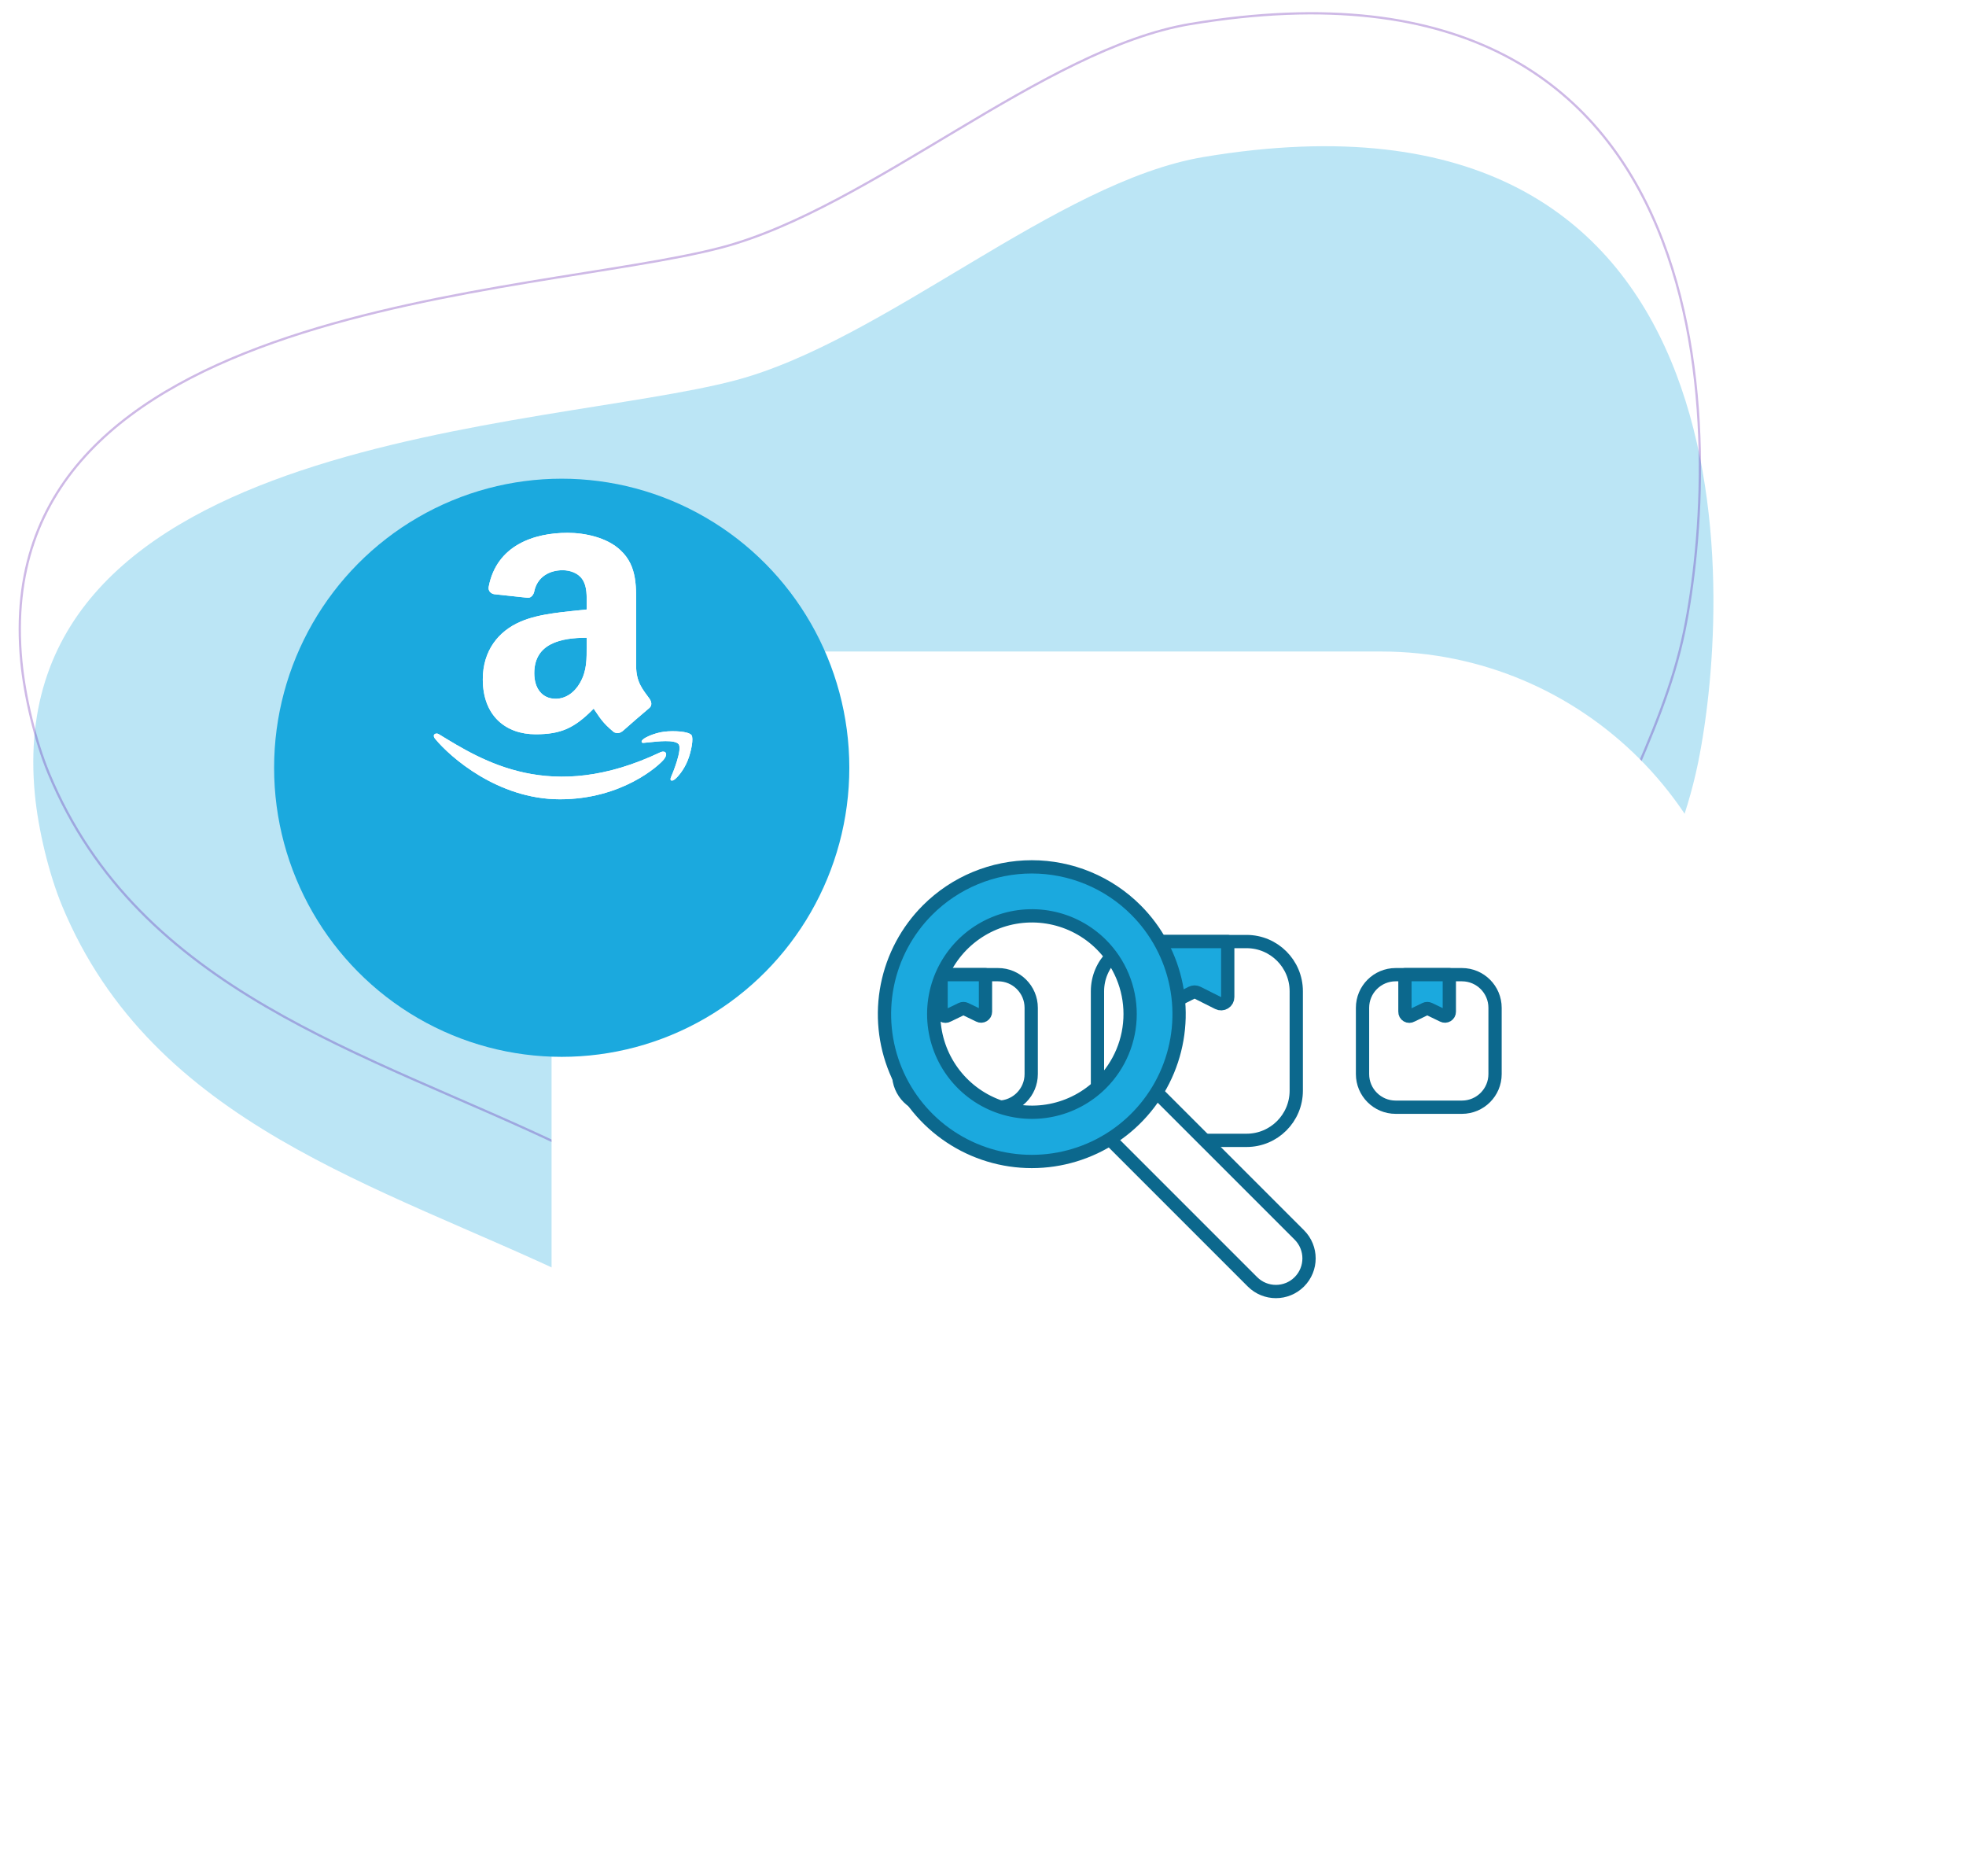
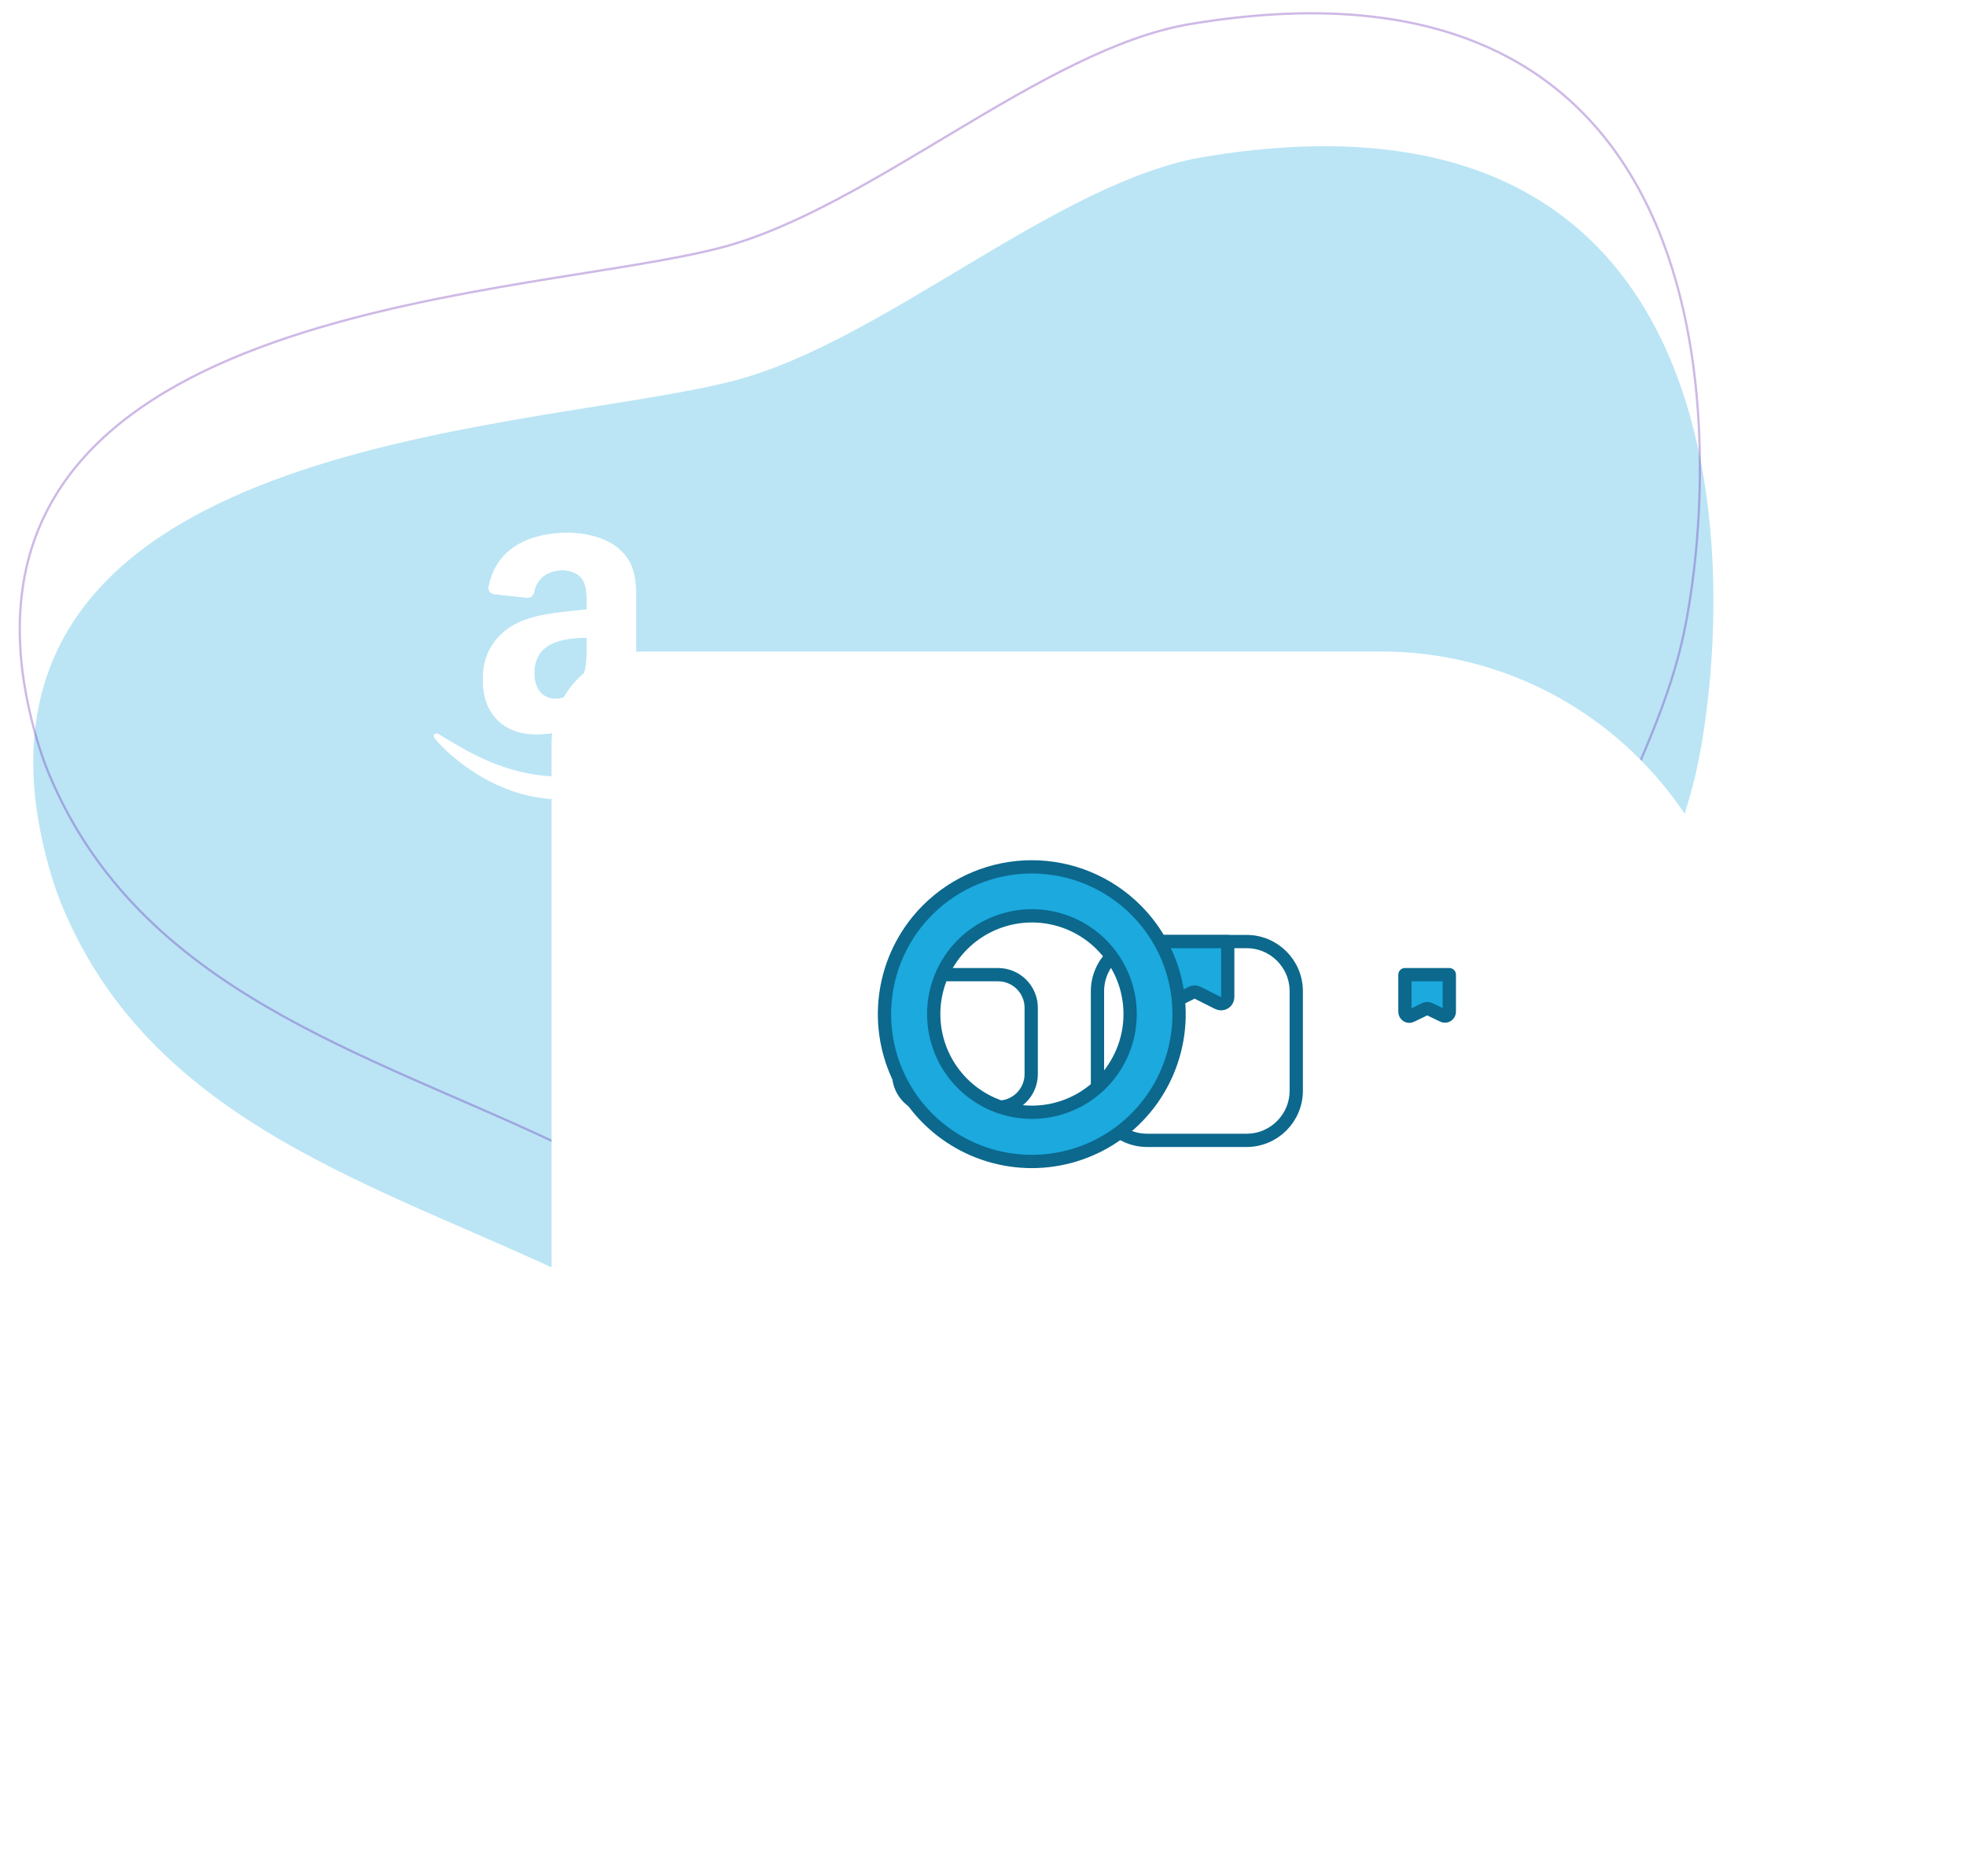
<svg xmlns="http://www.w3.org/2000/svg" width="501" height="478" viewBox="0 0 501 478" fill="none">
  <path opacity="0.3" fill-rule="evenodd" clip-rule="evenodd" d="M377.161 340.476C393.873 319.632 396.639 300.529 403.262 274.61C410.347 246.883 426.992 222.308 432.692 194.494C441.701 150.536 447.361 16.483 306.75 39.992C269.279 46.257 225.448 86.844 187.363 96.905C139.293 109.604 0.06 110.243 8.883 202.373C9.73 211.214 12.413 222.59 15.86 230.878C39.035 286.603 96.68 301.876 146.706 325.77C158.638 331.47 329.839 399.5 377.161 340.476Z" fill="#1BA9DE" />
  <path opacity="0.3" fill-rule="evenodd" clip-rule="evenodd" d="M373.715 306.613C390.426 285.769 393.192 266.666 399.816 240.747C406.901 213.02 423.545 188.445 429.246 160.631C438.255 116.673 443.914 -17.38 303.304 6.129C265.832 12.393 222.002 52.981 183.917 63.042C135.847 75.741 -3.386 76.38 5.437 168.51C6.284 177.351 8.967 188.727 12.414 197.014C35.588 252.74 93.233 268.012 143.259 291.907C155.192 297.606 326.393 365.637 373.715 306.613Z" stroke="#5C16AC" stroke-width="0.581" />
  <g filter="url(#filter0_d)">
    <path d="M140.557 156.678C140.557 143.824 150.977 133.404 163.83 133.404H351.906C403.321 133.404 445.001 175.084 445.001 226.499V365.726C445.001 378.58 434.581 389 421.727 389H233.651C182.236 389 140.557 347.32 140.557 295.905V156.678Z" fill="white" />
  </g>
  <path d="M317.664 239.881H292.335C285.341 239.881 279.671 245.551 279.671 252.544V277.868C279.671 284.862 285.341 290.531 292.335 290.531H317.664C324.659 290.531 330.329 284.862 330.329 277.868V252.544C330.329 245.551 324.659 239.881 317.664 239.881Z" fill="white" stroke="#0C688D" stroke-width="3.382" stroke-linecap="round" stroke-linejoin="round" />
  <path d="M310.42 255.549L305.168 252.915C304.935 252.799 304.678 252.738 304.417 252.738C304.156 252.738 303.899 252.799 303.666 252.915L298.414 255.549C298.156 255.675 297.871 255.733 297.584 255.719C297.298 255.704 297.019 255.616 296.776 255.464C296.533 255.312 296.332 255.101 296.193 254.849C296.054 254.598 295.982 254.316 295.982 254.029V239.881H312.868V254.029C312.87 254.318 312.798 254.603 312.658 254.856C312.519 255.11 312.316 255.323 312.07 255.475C311.825 255.628 311.544 255.715 311.255 255.728C310.966 255.74 310.678 255.679 310.42 255.549Z" fill="#1BA9DE" stroke="#0C688D" stroke-width="3.382" stroke-linecap="round" stroke-linejoin="round" />
  <path d="M254.341 248.321H237.455C232.792 248.321 229.012 252.1 229.012 256.763V273.646C229.012 278.308 232.792 282.087 237.455 282.087H254.341C259.004 282.087 262.784 278.308 262.784 273.646V256.763C262.784 252.1 259.004 248.321 254.341 248.321Z" fill="white" stroke="#0C688D" stroke-width="3.382" stroke-linecap="round" stroke-linejoin="round" />
-   <path d="M249.512 258.755L246.016 257.066C245.858 256.991 245.685 256.952 245.51 256.952C245.335 256.952 245.161 256.991 245.003 257.066L241.508 258.755C241.336 258.858 241.139 258.913 240.938 258.914C240.737 258.915 240.54 258.862 240.367 258.76C240.193 258.658 240.051 258.511 239.955 258.335C239.859 258.158 239.812 257.959 239.819 257.759V248.321H251.133V257.759C251.133 257.95 251.085 258.138 250.992 258.304C250.899 258.471 250.765 258.611 250.602 258.711C250.439 258.811 250.253 258.868 250.062 258.876C249.872 258.883 249.682 258.841 249.512 258.755Z" fill="#1BA9DE" stroke="#0C688D" stroke-width="3.382" stroke-linecap="round" stroke-linejoin="round" />
-   <path d="M372.544 248.321H355.658C350.995 248.321 347.215 252.1 347.215 256.763V273.646C347.215 278.308 350.995 282.087 355.658 282.087H372.544C377.207 282.087 380.987 278.308 380.987 273.646V256.763C380.987 252.1 377.207 248.321 372.544 248.321Z" fill="white" stroke="#0C688D" stroke-width="3.382" stroke-linecap="round" stroke-linejoin="round" />
  <path d="M367.715 258.755L364.219 257.066C364.061 256.991 363.888 256.952 363.713 256.952C363.538 256.952 363.365 256.991 363.206 257.066L359.711 258.755C359.539 258.858 359.342 258.913 359.141 258.914C358.94 258.915 358.743 258.862 358.57 258.76C358.397 258.658 358.254 258.511 358.158 258.335C358.062 258.158 358.015 257.959 358.022 257.759V248.321H369.336V257.759C369.337 257.95 369.288 258.138 369.195 258.304C369.102 258.471 368.968 258.611 368.805 258.711C368.642 258.811 368.456 258.868 368.266 258.876C368.075 258.883 367.885 258.841 367.715 258.755Z" fill="#1BA9DE" stroke="#0C688D" stroke-width="3.382" stroke-linecap="round" stroke-linejoin="round" />
-   <path d="M295.29 278.82C291.993 275.523 286.647 275.523 283.35 278.82C280.053 282.116 280.053 287.461 283.35 290.758L319.171 326.573C322.468 329.869 327.814 329.869 331.111 326.573C334.408 323.276 334.408 317.931 331.111 314.634L295.29 278.82Z" fill="white" stroke="#0C688D" stroke-width="3.382" stroke-linecap="round" stroke-linejoin="round" />
  <path d="M236.386 231.845C231.137 237.094 227.562 243.781 226.114 251.062C224.666 258.342 225.41 265.888 228.251 272.745C231.093 279.603 235.904 285.464 242.077 289.588C248.25 293.712 255.507 295.913 262.931 295.913C270.355 295.913 277.613 293.712 283.786 289.588C289.958 285.464 294.77 279.603 297.611 272.745C300.452 265.888 301.196 258.342 299.748 251.062C298.3 243.781 294.725 237.094 289.476 231.845C285.99 228.359 281.852 225.594 277.297 223.708C272.743 221.822 267.861 220.851 262.931 220.851C258.001 220.851 253.12 221.822 248.565 223.708C244.01 225.594 239.872 228.359 236.386 231.845ZM280.628 276.079C277.124 279.568 272.665 281.941 267.813 282.899C262.961 283.856 257.935 283.355 253.368 281.458C248.801 279.562 244.898 276.354 242.153 272.242C239.407 268.129 237.942 263.296 237.942 258.351C237.942 253.407 239.407 248.573 242.153 244.461C244.898 240.348 248.801 237.141 253.368 235.245C257.935 233.348 262.961 232.847 267.813 233.804C272.665 234.762 277.124 237.135 280.628 240.624C282.962 242.949 284.814 245.711 286.078 248.754C287.342 251.796 287.992 255.057 287.992 258.351C287.992 261.646 287.342 264.907 286.078 267.949C284.814 270.991 282.962 273.754 280.628 276.079Z" fill="#1BA9DE" stroke="#0C688D" stroke-width="3.382" stroke-linecap="round" stroke-linejoin="round" />
  <g filter="url(#filter1_d)">
-     <ellipse cx="143.142" cy="166.642" rx="73.292" ry="73.648" fill="#1BA9DE" />
-   </g>
+     </g>
  <g clip-path="url(#clip0)">
-     <path d="M168.344 191.633C140.32 204.967 122.928 193.811 111.795 187.034C111.106 186.607 109.935 187.134 110.951 188.301C114.66 192.797 126.816 203.635 142.682 203.635C158.559 203.635 168.004 194.973 169.185 193.462C170.359 191.964 169.53 191.138 168.344 191.633H168.344ZM176.215 187.287C175.462 186.307 171.639 186.125 169.232 186.42C166.822 186.707 163.205 188.18 163.519 189.064C163.681 189.395 164.01 189.247 165.666 189.098C167.326 188.932 171.976 188.345 172.946 189.612C173.919 190.887 171.462 196.963 171.014 197.942C170.58 198.922 171.179 199.175 171.994 198.522C172.797 197.87 174.251 196.181 175.226 193.79C176.195 191.386 176.786 188.033 176.214 187.287H176.215Z" fill="white" />
    <path fill-rule="evenodd" clip-rule="evenodd" d="M149.502 164.425C149.502 167.923 149.59 170.841 147.821 173.948C146.394 176.475 144.132 178.029 141.606 178.029C138.156 178.029 136.148 175.401 136.148 171.523C136.148 163.869 143.008 162.479 149.502 162.479V164.425ZM158.56 186.315C157.966 186.845 157.107 186.883 156.437 186.529C153.456 184.054 152.925 182.904 151.283 180.542C146.356 185.57 142.869 187.073 136.476 187.073C128.921 187.073 123.034 182.412 123.034 173.077C123.034 165.789 126.989 160.825 132.61 158.4C137.487 156.252 144.296 155.873 149.502 155.28V154.117C149.502 151.983 149.666 149.456 148.415 147.612C147.316 145.958 145.219 145.276 143.374 145.276C139.951 145.276 136.893 147.031 136.148 150.669C135.996 151.478 135.402 152.273 134.594 152.311L125.877 151.377C125.144 151.212 124.336 150.619 124.538 149.494C126.546 138.935 136.084 135.751 144.625 135.751C148.996 135.751 154.706 136.914 158.155 140.223C162.526 144.303 162.109 149.747 162.109 155.671V169.667C162.109 173.873 163.853 175.717 165.495 177.991C166.076 178.799 166.203 179.772 165.47 180.378C163.638 181.906 160.378 184.748 158.585 186.34L158.559 186.315" fill="white" />
    <path d="M168.344 191.633C140.32 204.967 122.928 193.811 111.795 187.034C111.106 186.607 109.935 187.134 110.951 188.301C114.66 192.797 126.816 203.635 142.682 203.635C158.559 203.635 168.004 194.973 169.185 193.462C170.359 191.964 169.53 191.138 168.344 191.633H168.344ZM176.215 187.287C175.462 186.307 171.639 186.125 169.232 186.42C166.822 186.707 163.205 188.18 163.519 189.064C163.681 189.395 164.01 189.247 165.666 189.098C167.326 188.932 171.976 188.345 172.946 189.612C173.919 190.887 171.462 196.963 171.014 197.942C170.58 198.922 171.179 199.175 171.994 198.522C172.797 197.87 174.251 196.181 175.226 193.79C176.195 191.386 176.786 188.033 176.214 187.287H176.215Z" fill="white" />
    <path fill-rule="evenodd" clip-rule="evenodd" d="M149.502 164.425C149.502 167.923 149.59 170.841 147.821 173.948C146.394 176.475 144.132 178.029 141.606 178.029C138.156 178.029 136.148 175.401 136.148 171.523C136.148 163.869 143.008 162.479 149.502 162.479V164.425ZM158.56 186.315C157.966 186.845 157.107 186.883 156.437 186.529C153.456 184.054 152.925 182.904 151.283 180.542C146.356 185.57 142.869 187.073 136.476 187.073C128.921 187.073 123.034 182.412 123.034 173.077C123.034 165.789 126.989 160.825 132.61 158.4C137.487 156.252 144.296 155.873 149.502 155.28V154.117C149.502 151.983 149.666 149.456 148.415 147.612C147.316 145.958 145.219 145.276 143.374 145.276C139.951 145.276 136.893 147.031 136.148 150.669C135.996 151.478 135.402 152.273 134.594 152.311L125.877 151.377C125.144 151.212 124.336 150.619 124.538 149.494C126.546 138.935 136.084 135.751 144.625 135.751C148.996 135.751 154.706 136.914 158.155 140.223C162.526 144.303 162.109 149.747 162.109 155.671V169.667C162.109 173.873 163.853 175.717 165.495 177.991C166.076 178.799 166.203 179.772 165.47 180.378C163.638 181.906 160.378 184.748 158.585 186.34L158.559 186.315" fill="white" />
  </g>
  <defs>
    <filter id="filter0_d" x="84.7" y="110.131" width="416.158" height="367.309" filterUnits="userSpaceOnUse" color-interpolation-filters="sRGB">
      <feFlood flood-opacity="0" result="BackgroundImageFix" />
      <feColorMatrix in="SourceAlpha" type="matrix" values="0 0 0 0 0 0 0 0 0 0 0 0 0 0 0 0 0 0 127 0" />
      <feOffset dy="32.583" />
      <feGaussianBlur stdDeviation="27.928" />
      <feColorMatrix type="matrix" values="0 0 0 0 0 0 0 0 0 0 0 0 0 0 0 0 0 0 0.1 0" />
      <feBlend mode="normal" in2="BackgroundImageFix" result="effect1_dropShadow" />
      <feBlend mode="normal" in="SourceGraphic" in2="effect1_dropShadow" result="shape" />
    </filter>
    <filter id="filter1_d" x="30.022" y="82.132" width="226.242" height="226.954" filterUnits="userSpaceOnUse" color-interpolation-filters="sRGB">
      <feFlood flood-opacity="0" result="BackgroundImageFix" />
      <feColorMatrix in="SourceAlpha" type="matrix" values="0 0 0 0 0 0 0 0 0 0 0 0 0 0 0 0 0 0 127 0" />
      <feOffset dy="28.966" />
      <feGaussianBlur stdDeviation="19.914" />
      <feColorMatrix type="matrix" values="0 0 0 0 0 0 0 0 0 0 0 0 0 0 0 0 0 0 0.16 0" />
      <feBlend mode="normal" in2="BackgroundImageFix" result="effect1_dropShadow" />
      <feBlend mode="normal" in="SourceGraphic" in2="effect1_dropShadow" result="shape" />
    </filter>
    <clipPath id="clip0">
      <rect width="69.229" height="69.217" fill="white" transform="translate(108.746 135.748)" />
    </clipPath>
  </defs>
</svg>